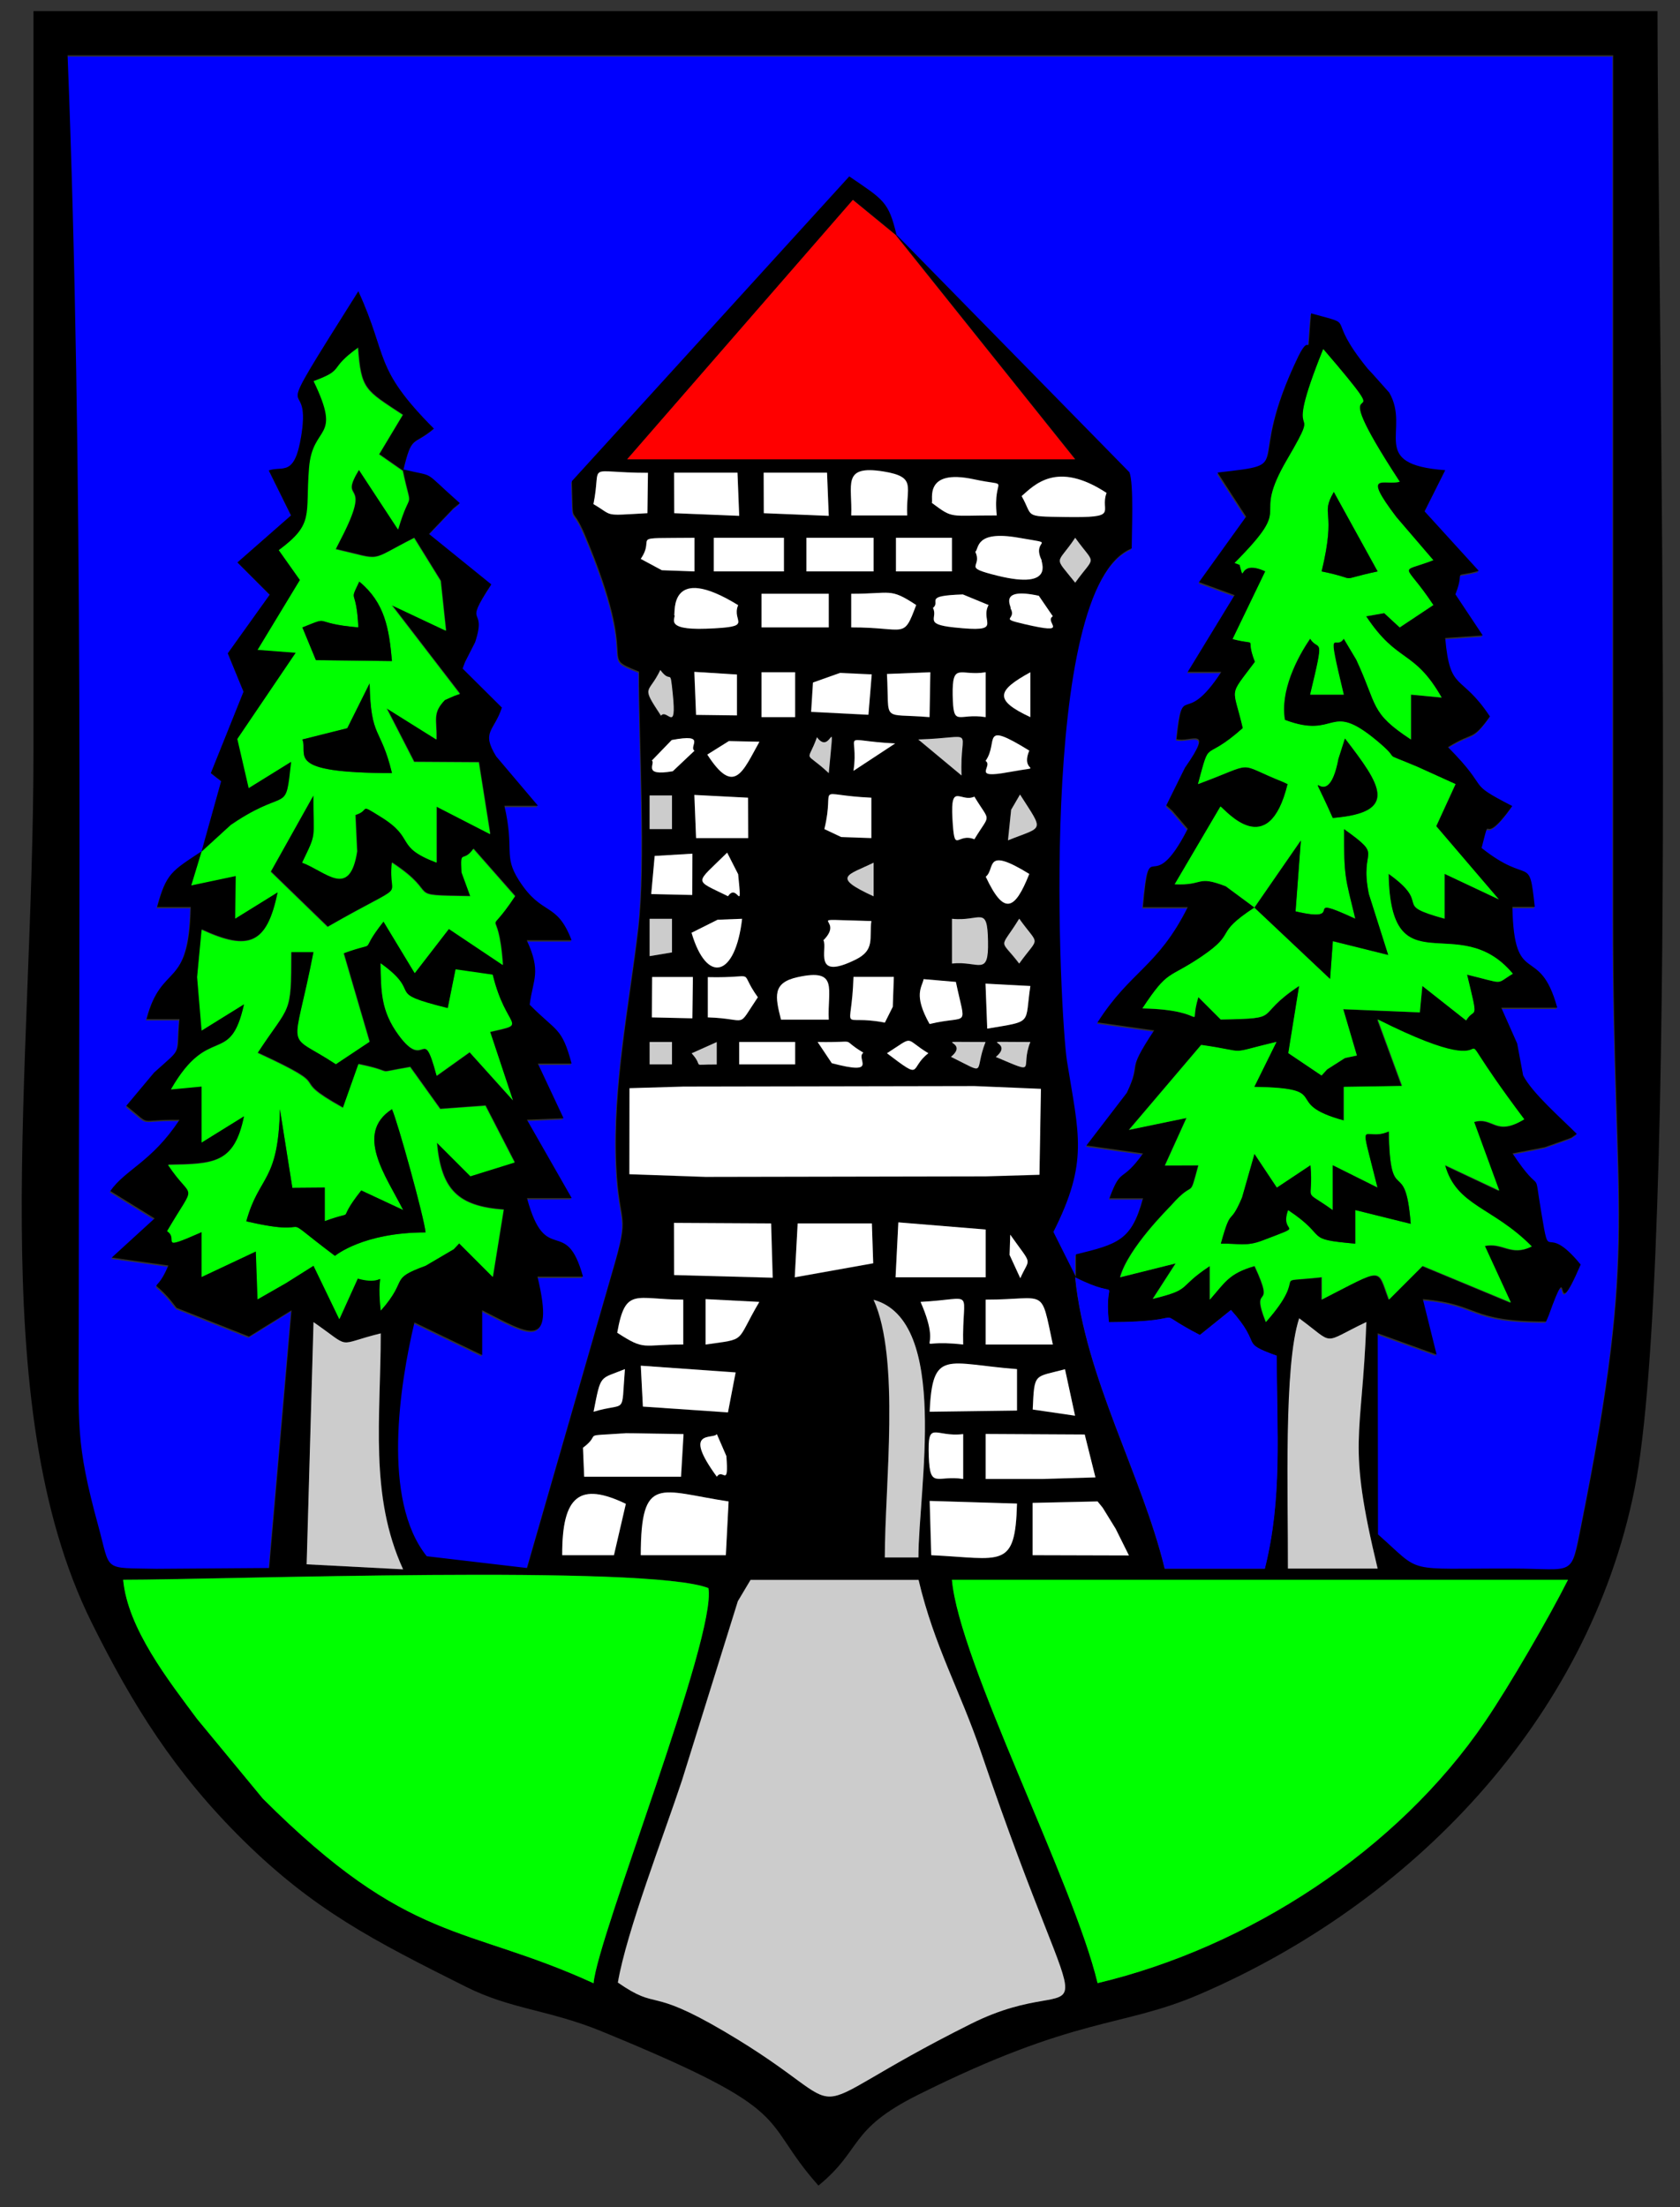
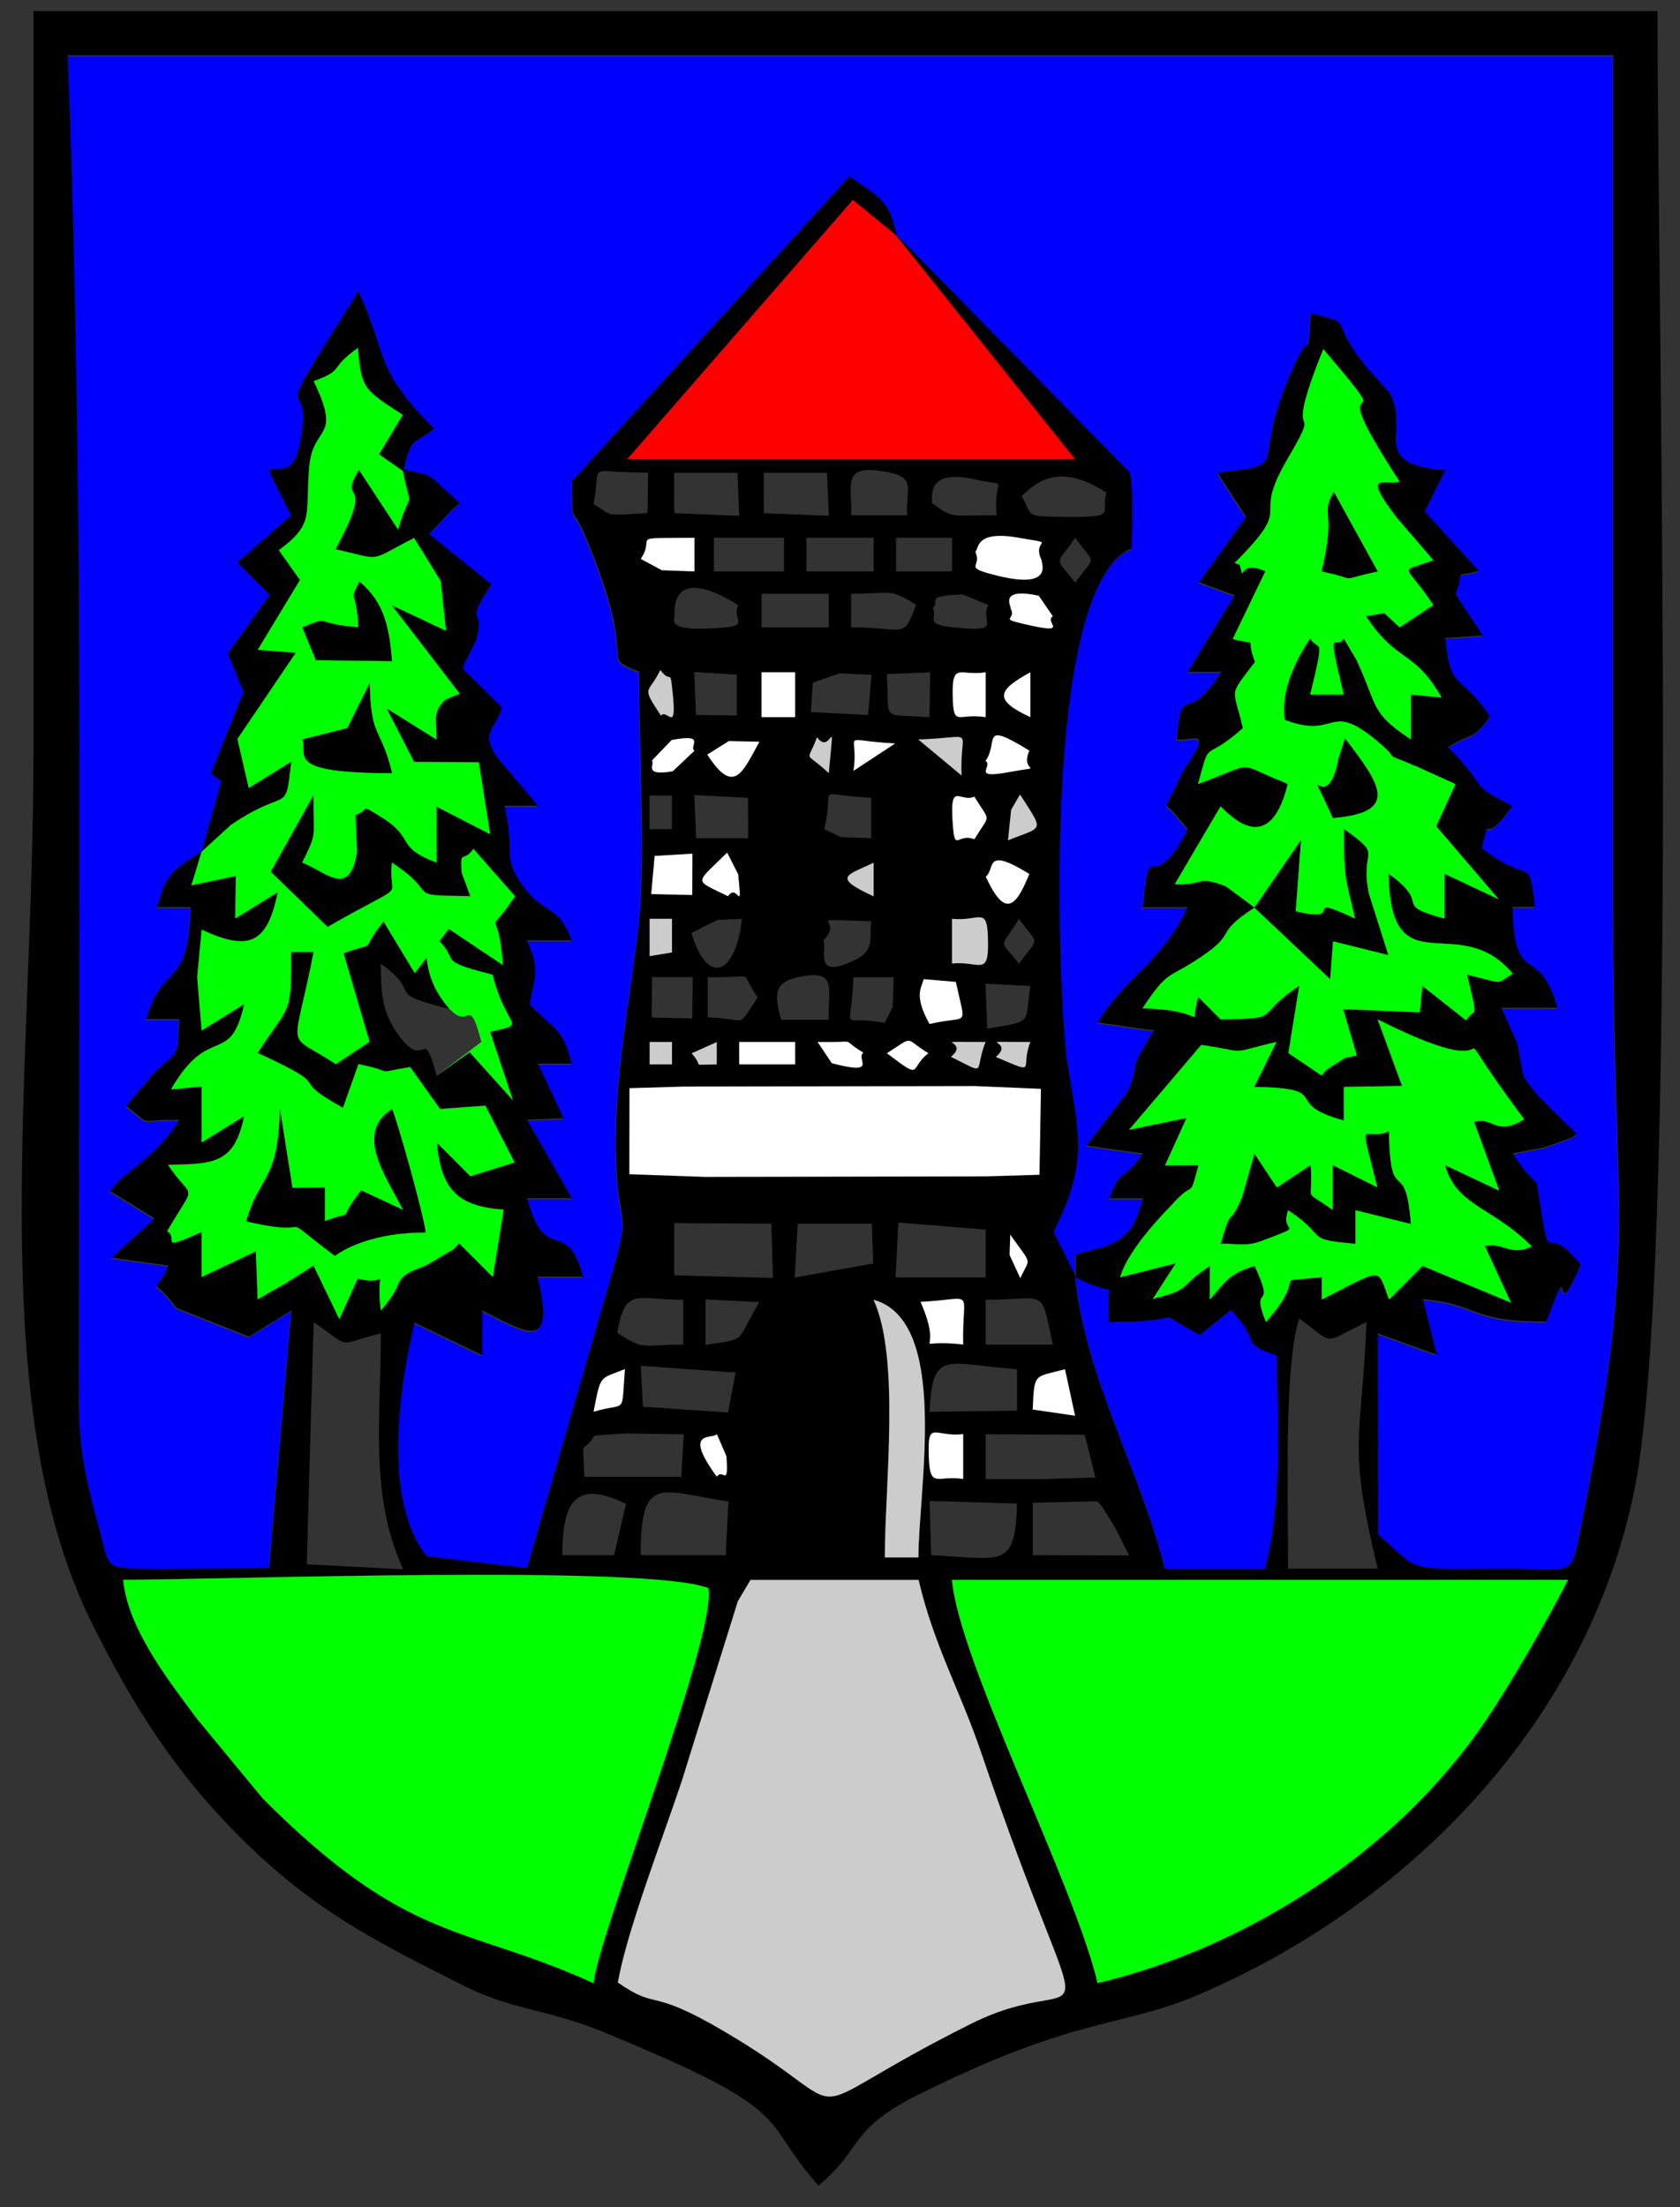
<svg xmlns="http://www.w3.org/2000/svg" viewBox="0 0 12.7 16.679" shape-rendering="geometricPrecision" text-rendering="geometricPrecision" image-rendering="optimizeQuality" fill-rule="evenodd" clip-rule="evenodd">
  <rect x="0" y="0" width="12.7" height="16.679" fill="#333333" stroke="none" />
  <defs>
    <style type="text/css">
    .fil1 {fill:black}
    .fil0 {fill:#0000FE}
    .fil2 {fill:lime}
    .fil3 {fill:#CCCCCC}
    .fil4 {fill:red}
    .fil5 {fill:white}
   </style>
  </defs>
  <g id="_2280594898192">
    <path class="fil0" d="M1.524 6.435l.148-.53-.039-.03-.039-.031.247-.615-.119-.29.317-.443-.244-.244.405-.355-.168-.34c.105-.038.195.055.246-.265.084-.532-.301.072.431-1.089.229.5.109.573.571 1.038-.16.136-.165.038-.232.317.254.062.128-.007.423.254l-.048.039-.185.194.471.381c-.225.341-.028.148-.122.436l-.076.149-.019.051.297.295c-.059.178-.159.181-.043.369l.316.373h-.254c.078.335-.01.375.109.562.177.279.284.155.399.454h-.339c.112.243.047.291.022.487.206.209.241.166.317.445h-.255l.194.413-.277.011.339.593h-.338c.142.527.293.121.423.593h-.344c.139.577-.08.425-.418.254v.339l-.512-.247c-.111.469-.249 1.341.093 1.767l.758.089.645-2.236c.142-.481.052-.316.03-.809-.027-.605.1-1.221.167-1.787.059-.504.005-1.397.005-1.942-.328-.132.026 0-.408-1.031-.108-.257-.088-.032-.1-.408l2.097-2.303c.26.177.297.189.357.441l1.761 1.795c.033.09.017.457.017.575-.717.29-.541 3.55-.489 3.876.088.555.164.759-.103 1.289l.17.339v-.169c.32-.077.422-.106.508-.424h-.254c.091-.246.087-.103.254-.339l-.428-.06.306-.399c.122-.258-.019-.131.206-.471l-.428-.06c.247-.389.455-.418.682-.871h-.339c.053-.589.054-.036.339-.592l-.117-.137-.045-.04.141-.285c.228-.326.037-.187-.064-.216.05-.46.051-.067.339-.508h-.254l.354-.58-.269-.098.356-.495-.216-.333c.618-.071.195-.013.61-.876.107-.222.061.099.097-.327.371.102.088.001.428.418l.041.044.122.137c.166.284-.168.543.423.586l-.156.311.41.45c-.222.059-.094-.029-.177.177l.207.311-.284.019c.037.416.117.26.338.593-.138.193-.121.11-.317.232.336.339.119.257.486.445-.252.351-.15.003-.232.317.369.292.357.034.402.445h-.169c.012.627.204.266.339.762h-.423l.12.27.045.241c.067.134.292.328.406.443l-.043.029-.199.071-.244.047c.233.354.154.07.217.443.071.421.016.053.298.397-.224.52-.057-.129-.241.383l-.02.047c-.592.001-.494-.131-.932-.169l.104.419-.445-.161.002 1.52c.344.304.182.256 1.02.258.471.001.437.074.518-.33.437-2.181.24-2.295.24-4.585v-6.52h-11.684c.123 3.13.085 6.489.084 9.652 0 .697-.026.825.148 1.461.096.349.028.315.439.324l.853-.006.169-1.948-.321.199-.548-.217c-.213-.283-.173-.054-.062-.32l-.428-.06.324-.296-.335-.207c.116-.164.314-.219.523-.538-.336-.005-.194.057-.402-.106l.21-.251c.223-.201.166-.118.192-.404h-.249c.114-.437.32-.212.334-.847h-.254c.07-.257.107-.269.339-.423z" />
    <path class="fil1" d="M4.67 14.981c.065-.384.349-1.114.485-1.529l.422-1.353.096-.161h1.27c.12.503.313.831.473 1.304.844 2.486.877 1.573-.08 2.052-1.459.731-.746.712-1.86.057-.586-.344-.491-.152-.807-.371zm-.182.005c-.974-.445-1.389-.284-2.5-1.395l-.498-.603c-.212-.287-.525-.683-.558-1.051.751 0 3.97-.117 4.424.063.064.364-.838 2.631-.868 2.985zm3.81 0c-.182-.763-1.047-2.43-1.101-3.048h4.657c-.144.286-.444.802-.625 1.069-.665.98-1.796 1.709-2.931 1.979zm.137-3.433l.1.201-.728-.002v-.396l.491-.011.039.048.098.159zm-3.592.199c.001-.616.145-.484.664-.406l-.021.406h-.644zm-2.472-1.761c.299.207.158.171.508.085 0 .643-.087 1.224.169 1.783l-.729-.038.052-1.83zm4.657 1.351l.66.02c-.012.501-.115.415-.649.39l-.012-.41zm-2.777.41c-.002-.454.135-.554.481-.388l-.09.388h-.391zm4.03-.587l-.407.012h-.423v-.339l.749.004.081.324zm-1.259-.159c-.01-.285.044-.142.26-.169v.339c-.198-.031-.251.081-.26-.17zm-1.531-.002c.019.249-.027.087-.072.156-.267-.364-.026-.278 0-.322l.072.166zm-.342.156h-.732l-.009-.217c.157-.118-.042-.085.328-.111l.433.007-.019.322zm2.657-.508c.013-.282.009-.241.244-.304l.076.351-.321-.047zm-.118-.305v.313l-.661.009c.021-.478.128-.362.66-.322zm-2.844-.026l.717.051-.058.302-.643-.044-.016-.309zm-.356.348c.057-.29.044-.242.237-.322-.029.36.019.245-.237.322zm5.926 1.185h-.677c.002-.55-.033-1.533.085-1.891.279.205.161.193.508.028-.035.904-.149.894.085 1.863zm-2.963-2.032c.467 0 .413-.105.508.339h-.508v-.339zm-2.286.339c-.315-.001-.285.05-.499-.089.062-.35.136-.25.499-.25v.339zm2.963-.508c.381.193.212-.05.254.338.691-.001.268-.121.688.097l.235-.189c.248.278.054.24.346.346 0 .578.044 1.075-.09 1.609h-.757c-.172-.71-.6-1.439-.677-2.202zm-.847.508c-.446-.05-.124.126-.322-.322.43-.023.312-.113.322.322zm-.593 1.609c0-.541.118-1.504-.085-1.947.579.159.339 1.434.339 1.947h-.254zm-1.354-1.951l.406.021c-.185.313-.087.275-.406.322v-.342zm2.303-.487c.173.245.149.164.076.329l-.081-.176.005-.153zm-.846-.094l.66.054v.361h-.681l.021-.415zm-1.694.005l.734.004.012.41-.746-.02v-.394zm.933.004h.561l.01.301-.593.106.022-.406zm-.865-1.033l2.201-.004.502.021-.011.649-.407.012-2.117.004-.576-.021v-.649l.407-.012zm2.363-.226c.161-.134-.216-.113.261-.113-.082.201.067.251-.261.113zm-.339-.001c.161-.132-.216-.112.261-.112-.091.231.022.251-.261.112zm-.484-.027c.215-.138.126-.113.313 0-.151.115-.034.212-.313 0zm-.179-.004c-.063.043.124.175-.239.079l-.107-.16c.335.007.151-.036.346.081zm-.938.088v-.169h.423v.169h-.423zm-.36-.085l.19-.085v.169c-.21-.001-.088.028-.19-.085zm-.318.085v-.169h.169v.169h-.169zm4.657 1.947c-.124-.314.084-.059-.085-.423-.196.056-.225.125-.339.254v-.254c-.255.169-.126.173-.431.248l.173-.268-.42.105c.06-.22.369-.523.387-.544.185-.211.13-.025.205-.302l-.253.001.163-.359-.435.09.546-.642c.382.054.171.072.569-.023l-.168.34c.617.01.19.122.677.254v-.254l.438-.007-.184-.501c1.195.6.348-.258 1.108.755-.22.132-.23-.023-.379.02l.19.519-.41-.193c.086.311.359.314.656.615-.16.077-.215-.033-.355-.004l.197.428-.667-.277-.254.254c-.092-.244-.031-.243-.508 0v-.169c-.426.046-.077-.051-.423.339zm-2.117-2.558l.339.018c-.044.293.025.263-.326.322l-.013-.34zm-.224-.012c.076.362.103.245-.199.318-.126-.223-.057-.278-.045-.339l.244.021zm-.47-.037l-.008.226-.06.12c-.355-.068-.251.105-.237-.345h.305zm-1.519 0l-.004.312-.306-.007.002-.305h.308zm.793.001c.313-.069.224.091.235.321h-.361c-.044-.175-.067-.278.126-.321zm-.68-.001c.398.01.219-.07.378.152-.166.247-.061.162-.378.152v-.305zm-2.049.745c-.108-.404-.08-.024-.286-.304-.136-.185-.133-.333-.137-.543.334.239.006.213.508.339l.059-.293.28.04c.102.42.281.364-.019.432l.172.517-.327-.363-.248.177zm4.402-1.185c.155.216.155.122 0 .339-.152-.199-.149-.095 0-.339zm-.236.169c.005.274-.068.147-.272.169v-.339c.216.023.267-.108.272.169zm-1.858-.169c-.051.441-.267.499-.382.106l.198-.099.185-.007zm.977.017c-.017.129.03.217-.118.291-.33.164-.21-.083-.244-.146.177-.177-.206-.159.362-.145zm-1.507.237l-.169.028v-.282h.169v.254zm2.701-.593c-.11.279-.192.313-.329.021.075-.06-.017-.234.329-.021zm-1.177-.085v.254c-.325-.149-.193-.159 0-.254zm-1.023.087c.033.323-.004.057-.077.167-.263-.13-.251-.086-.006-.329l.083.163zm-.346-.155l-.001.312-.31-.007.026-.288.285-.017zm2.476-.447c.183.287.18.237-.091.346l.024-.231.067-.115zm-.345.016c.123.204.123.118 0 .322-.135-.054-.149.127-.166-.159-.016-.275.062-.116.166-.163zm-.779.313l-.228-.008-.127-.06c.086-.352-.097-.259.355-.237v.305zm-.931-.305l.001.305h-.394l-.013-.326.406.021zm-.576.237h-.169v-.254h.169v.254zm2.543-.43c-.286.052-.112-.045-.172-.085.102-.144-.045-.308.33-.077-.077.182.149.106-.158.163zm-2.537-.007c-.235.041-.128-.06-.158-.081l.15-.155c.272-.051.124.049.172.081l-.164.155zm1.18.014c-.191-.179-.164-.064-.089-.271.112.154.138-.244.089.271zm.677-.254c.455-.015.31-.103.327.272l-.327-.272zm-.491.237c.046-.307-.126-.23.315-.207l-.315.207zm-1.105-.123l.163-.102.231.005c-.125.224-.189.414-.394.097zm2.442-.283c-.279-.13-.251-.201 0-.339v.339zm-.587-.167c-.005-.254.059-.139.249-.172v.339c-.212-.034-.244.086-.249-.167zm-.497-.159l.328-.013-.006.339c-.373-.03-.301.048-.322-.326zm-.116.004l-.025.305-.433-.022.014-.221.203-.072.24.011zm-.578-.017v.339h-.254v-.339h.254zm-.44.017v.309l-.309-.004-.013-.325.322.02zm-.486.148c.031.304-.044.106-.089.163-.155-.236-.095-.156-.005-.345.084.115.072-.033.094.182zm2.654-.53c-.197-.046-.049-.03-.101-.119.01-.009-.097-.161.213-.094l.106.155c-.072.044.149.144-.219.058zm-.529.025c-.231-.024-.117-.069-.157-.147.062-.05-.081-.091.226-.102l.194.08c-.07.129.128.21-.263.169zm-.284-.169c-.099.265-.074.169-.491.169v-.254c.306.001.289-.048.491.085zm-.66.169h-.508v-.254h.508v.254zm-.927.009c-.333.012-.22-.088-.241-.104.009-.013-.045-.399.483-.074-.055.13.138.165-.242.178zm2.79-.686c.156.216.156.122 0 .339-.168-.211-.141-.127 0-.339zm-.585.287c-.28-.069-.112-.06-.17-.181.029-.022-.005-.165.324-.107.32.056.094.001.177.17-.009.008.106.225-.331.118zm-.346-.033h-.423v-.254h.423v.254zm-.593 0h-.508v-.254h.508v.254zm-.677 0h-.53v-.254h.53v.254zm-.924-.009l-.16-.086c.121-.177-.117-.154.406-.159v.254l-.247-.009zm3.041-.403c-.312-.005-.23-.001-.321-.158.094-.082.264-.272.642-.024-.055.147.112.188-.321.182zm-.509-.012c-.366-.001-.326.028-.491-.095.013-.019-.065-.26.318-.178.297.064.14-.038.173.273zm-.857-.332c.257.042.169.116.179.332h-.423c.01-.23-.075-.383.244-.332zm-.426.01l.013.326-.491-.02-.001-.305h.479zm-.677 0l.013.326-.491-.02-.001-.305h.479zm-.681.305c-.342.02-.251.025-.407-.068.065-.328-.079-.237.412-.237l-.004.305zm1.879-2.1l1.355 1.693h-3.386l1.706-1.96.326.267zm2.709 5.08l-.215-.159c-.225-.087-.161-.004-.386-.015l.346-.588c.038.025.363.423.508-.169l-.034-.016c-.371-.148-.188-.153-.644.016.099-.367.031-.149.339-.423-.074-.322-.114-.227.092-.501-.082-.206.045-.118-.169-.172l.247-.512c-.218-.1-.15.114-.194-.049l-.038-.014c.477-.48.107-.289.399-.785.298-.507-.063 0 .271-.831l.105.123c.487.579-.163-.094.473.879-.113.033-.294-.086-.025.268l.279.325c-.271.105-.221.003 0 .339l-.254.169-.117-.108-.137.024c.239.361.359.245.571.614l-.232-.022v.339c-.312-.205-.249-.251-.413-.603l-.095-.159c-.063.101-.136-.142 0 .423h-.254c.115-.475.066-.318 0-.423-.1.145-.229.399-.191.614.399.151.326-.149.691.154.22.183-.004.068.31.2l.289.131-.146.318.473.553-.41-.193v.339c-.412-.113-.083-.096-.423-.339.014.877.528.261.939.755-.137.082-.051.078-.346.007.09.376.058.237-.007.346l-.331-.261-.019.2-.579-.024.103.35-.09.019-.135.086-.042.046-.251-.169.082-.508c-.358.237-.102.244-.593.254l-.169-.169c-.084.268.114.096-.423.085.2-.302.189-.216.452-.395.272-.186.08-.16.395-.367zm-6.435-3.302c.072.337.064.109-.035.443l-.296-.451c-.158.263.097.054-.117.484l-.059.116c.367.084.235.097.593-.085l.201.325.04.376-.41-.193.515.67-.04.014-.073.032c-.097.102-.06.144-.064.299l-.377-.236.208.405.489.003.086.543-.405-.208v.423c-.322-.123-.152-.18-.421-.346-.175-.108-.076-.049-.193-.014l.013.276c-.056.361-.233.152-.415.084.113-.235.085-.164.085-.508l-.323.577.43.417c.648-.372.453-.18.486-.486.388.255.067.245.593.254l-.066-.18c-.01-.188.007-.063.089-.178l.315.358c-.238.36-.128.012-.092.52l-.408-.273-.258.334-.236-.39c-.211.266-.009.134-.302.24l.196.669-.254.169c-.391-.258-.324-.051-.169-.847h-.169c0 .491-.009.387-.254.762.636.293.186.159.645.415l.117-.33c.314.064.086.072.391.022l.227.317.342-.025.221.429-.334.104-.254-.254c.033.361.162.482.505.507l-.082.508-.254-.254-.041.044-.213.125c-.284.103-.124.097-.339.339-.042-.387.086-.17-.174-.242l-.139.307-.195-.404-.208.131-.215.123-.013-.362-.41.193v-.339c-.342.15-.167.053-.261-.007.23-.392.197-.216.007-.501.343-.007.501-.005.575-.368l-.321.199v-.423l-.232.022c.288-.503.447-.165.553-.644l-.321.199-.034-.404.034-.358c.354.163.494.112.575-.283l-.321.199.004-.322-.336.071.078-.256c-.232.154-.269.166-.339.423h.254c-.013.635-.22.41-.334.847h.249c-.026.286.031.203-.192.404l-.21.251c.208.164.066.101.402.106-.21.319-.408.374-.523.538l.335.207-.324.296.428.06c-.111.266-.15.037.062.32l.548.217.321-.199-.169 1.948-.853.006c-.411-.009-.343.026-.439-.324-.174-.635-.148-.764-.148-1.461 0-3.163.039-6.523-.084-9.652h11.684v6.52c0 2.291.197 2.404-.24 4.585-.081.403-.047.331-.518.33-.839-.002-.676.045-1.02-.258l-.002-1.52.445.161-.104-.419c.437.038.34.17.932.169l.02-.047c.183-.512.017.137.241-.383-.282-.344-.228.025-.298-.397-.063-.373.017-.089-.217-.443l.244-.047.199-.071.043-.029c-.114-.115-.339-.31-.406-.443l-.045-.241-.12-.27h.423c-.135-.496-.327-.135-.339-.762h.169c-.044-.41-.033-.153-.402-.445.082-.314-.02.034.232-.317-.367-.189-.15-.107-.486-.445.195-.123.179-.04.317-.232-.221-.333-.301-.177-.338-.593l.284-.019-.207-.311c.083-.206-.045-.118.177-.177l-.41-.45.156-.311c-.592-.043-.258-.301-.423-.586l-.122-.137-.041-.044c-.34-.418-.057-.316-.428-.418-.035.426.01.105-.097.327-.415.862.008.805-.61.876l.216.333-.356.495.269.098-.354.58h.254c-.288.441-.289.048-.339.508.1.029.292-.11.064.216l-.141.285.045.04.117.137c-.285.557-.286.003-.339.592h.339c-.227.453-.435.482-.682.871l.428.06c-.226.34-.084.214-.206.471l-.306.399.428.06c-.168.235-.163.092-.254.339h.254c-.086.318-.189.346-.508.424v.169l-.17-.339c.268-.53.192-.734.103-1.289-.052-.326-.228-3.586.489-3.876 0-.118.017-.486-.017-.575l-1.761-1.795c-.06-.252-.098-.264-.357-.441l-2.097 2.303c.011.376-.009.151.1.408.434 1.03.081.899.408 1.031 0 .545.054 1.438-.005 1.942-.066.567-.193 1.183-.167 1.787.022.493.112.328-.03.809l-.645 2.236-.758-.089c-.342-.426-.204-1.298-.093-1.767l.512.247v-.339c.338.171.557.323.418-.254h.344c-.13-.472-.281-.065-.423-.593h.338l-.339-.593.277-.011-.194-.413h.255c-.075-.278-.111-.236-.317-.445.025-.196.09-.244-.022-.487h.339c-.115-.299-.221-.175-.399-.454-.119-.187-.031-.227-.109-.562h.254l-.316-.373c-.116-.188-.016-.19.043-.369l-.297-.295.019-.051.076-.149c.094-.288-.103-.095.122-.436l-.471-.381.185-.194.048-.039c-.296-.261-.169-.192-.423-.254zm3.14 12.961c.336-.275.222-.421.753-.686 1.204-.601 1.531-.504 2.122-.757 1.605-.688 2.942-2.07 3.294-3.818.342-1.697.174-8.91.174-11.171h-12.277v5.588c0 2.415-.382 4.931.439 6.588.311.627.63 1.137 1.147 1.647.535.526.978.754 1.686 1.108.338.169.626.173 1.02.334 1.516.621 1.178.644 1.642 1.167z" />
    <path class="fil2" d="M8.297 14.986c1.136-.27 2.266-1 2.931-1.979.181-.266.481-.782.625-1.069h-4.657c.053.618.919 2.285 1.101 3.048zM4.487 14.986c.031-.354.933-2.621.868-2.985-.455-.18-3.673-.063-4.424-.063.033.368.345.764.558 1.051l.498.603c1.111 1.111 1.526.949 2.5 1.395z" />
    <path class="fil3" d="M4.67 14.981c.316.219.221.026.807.371 1.114.655.4.673 1.86-.057.957-.479.924.434.08-2.052-.161-.473-.354-.801-.473-1.304h-1.27l-.096.161-.422 1.353c-.137.414-.42 1.145-.485 1.529z" />
    <path class="fil2" d="M2.963 8.382c.042.091.244.82.254.931-.473 0-.682.176-.685.177-.496-.374-.077-.123-.67-.261.097-.351.242-.289.254-.847l.094.594.245-.002v.254c.267-.098.065.034.276-.232l.317.148c-.131-.258-.369-.578-.085-.762zm-.169-3.217c.009.424.083.321.169.677-.828-.001-.631-.138-.677-.254l.339-.085.169-.339zm-.085-.423c-.015-.316-.074-.174.007-.346.193.159.225.353.247.6l-.575-.007-.102-.247c.232-.092.054-.032.423 0zm-1.185 1.693l-.078.256.336-.071-.004.322.321-.199c-.081.395-.22.447-.575.283l-.034.358.034.404.321-.199c-.106.479-.264.14-.553.644l.232-.022v.423l.321-.199c-.074.363-.232.361-.575.368.189.285.222.109-.007.501.095.06-.08.157.261.007v.339l.41-.193.013.362.215-.123.208-.131.195.404.139-.307c.261.072.132-.144.174.242.215-.242.055-.235.339-.339l.213-.125.041-.044.254.254.082-.508c-.343-.026-.473-.146-.505-.507l.254.254.334-.104-.221-.429-.342.025-.227-.317c-.304.05-.077.042-.391-.022l-.117.33c-.46-.255-.01-.122-.645-.415.245-.375.254-.271.254-.762h.169c-.154.795-.222.589.169.847l.254-.169-.196-.669c.293-.106.091.026.302-.24l.236.39.258-.334.408.273c-.035-.508-.146-.16.092-.52l-.315-.358c-.082.115-.099-.009-.089.178l.066.18c-.526-.009-.205.001-.593-.254-.034.306.162.115-.486.486l-.43-.417.323-.577c0 .344.028.273-.085.508.182.068.359.276.415-.084l-.013-.276c.117-.035.019-.094.193.014.269.166.099.223.421.346v-.423l.405.208-.086-.543-.489-.003-.208-.405.377.236c.003-.155-.033-.198.064-.299l.073-.032.04-.014-.515-.67.41.193-.04-.376-.201-.325c-.358.181-.225.169-.593.085l.059-.116c.214-.43-.041-.222.117-.484l.296.451c.099-.334.107-.106.035-.443l-.179-.125.179-.298c-.286-.189-.315-.19-.339-.508-.235.168-.091.163-.339.254.219.455-.007.32-.034.658-.029.362.042.419-.229.62l.16.226-.32.528.288.022-.441.651.086.372.321-.199c-.044.396-.018.194-.405.442l-.051.034-.221.202zM9.483 6.858l.35-.506-.04.535c.412.097.013-.148.452.056-.077-.32-.085-.308-.085-.677.311.223.112.125.187.49l.146.46-.418-.104-.021.285-.572-.539zm.593-.677c-.233-.526-.047.029.043-.447l.049-.153c.269.349.415.558-.092.6zm-.085-1.863c.115-.479-.015-.416.092-.6l.331.6c-.337.072-.11.064-.423 0zm-.508 2.54c-.316.207-.123.181-.395.367-.263.179-.252.093-.452.395.537.011.339.183.423-.085l.169.169c.49-.009.234-.017.593-.254l-.082.508.251.169.042-.046.135-.086.09-.019-.103-.35.579.024.019-.2.331.261c.066-.109.098.03.007-.346.295.071.209.075.346-.007-.411-.494-.924.122-.939-.755.341.243.011.225.423.339v-.339l.41.193-.473-.553.146-.318-.289-.131c-.314-.132-.089-.018-.31-.2-.366-.303-.292-.003-.691-.154-.038-.216.091-.47.191-.614.066.106.115-.052 0 .423h.254c-.136-.566-.063-.322 0-.423l.095.159c.164.352.101.398.413.603v-.339l.232.022c-.211-.369-.332-.253-.571-.614l.137-.024.117.108.254-.169c-.221-.336-.271-.234 0-.339l-.279-.325c-.269-.354-.088-.235.025-.268-.636-.973.014-.3-.473-.879l-.105-.123c-.335.832.026.324-.271.831-.291.496.078.305-.399.785l.038.014c.044.164-.023-.05.194.049l-.247.512c.214.055.087-.033.169.172-.205.274-.166.178-.092.501-.308.274-.239.056-.339.423.456-.168.272-.164.644-.016l.034.016c-.145.593-.47.195-.508.169l-.346.588c.225.011.161-.071.386.015l.215.159zM10.075 8.805l.339.169c-.145-.582-.115-.336.085-.423.01.593.124.166.166.697l-.419-.104v.254c-.401-.036-.19-.043-.508-.254-.071.195.157.095-.194.23-.123.047-.178.021-.314.024.082-.296.062-.117.16-.348l.094-.329.169.254.254-.169c.026.299-.073.165.169.339v-.339zm.522-.599l-.438.007v.254c-.487-.132-.061-.244-.677-.254l.168-.34c-.398.095-.188.077-.569.023l-.546.642.435-.09-.163.359.253-.001c-.075.277-.02.092-.205.302-.019.021-.327.324-.387.544l.42-.105-.173.268c.305-.075.176-.08.431-.248v.254c.114-.129.143-.198.339-.254.169.364-.04.11.085.423.346-.39-.003-.292.423-.339v.169c.477-.243.416-.244.508 0l.254-.254.667.277-.197-.428c.14-.029.196.081.355.004-.296-.3-.57-.304-.656-.615l.41.193-.19-.519c.149-.043.16.113.379-.02-.76-1.013.087-.154-1.108-.755l.184.501z" />
    <path class="fil4" d="M6.773 1.778l-.326-.267-1.706 1.96h3.386l-1.355-1.693z" />
    <path class="fil0" d="M8.128 9.652c.077.763.505 1.492.677 2.202h.757c.134-.534.09-1.032.09-1.609-.292-.106-.098-.068-.346-.346l-.235.189c-.421-.218.003-.098-.688-.097-.042-.388.126-.146-.254-.338z" />
    <path class="fil5" d="M4.758 8.873l.576.02 2.117-.004.407-.012.011-.649-.502-.021-2.201.004-.407.012z" />
    <path class="fil1" d="M1.524 6.435l.221-.202.051-.034c.387-.247.361-.046.405-.442l-.321.199-.086-.372.441-.651-.288-.022.32-.528-.16-.226c.271-.201.2-.259.229-.62.027-.338.254-.203.034-.658.247-.091.103-.086.339-.254.024.318.052.319.339.508l-.179.298.179.125c.067-.279.072-.181.232-.317-.462-.464-.342-.538-.571-1.038-.732 1.161-.347.557-.431 1.089-.051.321-.141.227-.246.265l.168.34-.405.355.244.244-.317.443.119.29-.247.615.039.031.039.03-.148.53z" />
-     <path class="fil3" d="M9.737 11.853h.677c-.233-.969-.119-.958-.085-1.863-.347.165-.229.177-.508-.028-.118.358-.083 1.341-.085 1.891zM2.318 11.821l.729.038c-.256-.559-.169-1.141-.169-1.783-.35.086-.209.122-.508-.085l-.052 1.83z" />
    <path class="fil1" d="M10.414 8.975l-.339-.169v.339c-.242-.173-.143-.039-.169-.339l-.254.169-.169-.254-.094.329c-.098.231-.078.052-.16.348.136-.003.191.023.314-.024.351-.134.123-.035.194-.23.318.21.107.218.508.254v-.254l.419.104c-.041-.531-.156-.104-.166-.697-.2.087-.229-.159-.085.423zM2.963 8.382c-.284.184-.046.504.085.762l-.317-.148c-.211.266-.009.134-.276.232v-.254l-.245.002-.094-.594c-.012.557-.157.495-.254.847.593.139.174-.112.67.261.002-.001.211-.177.685-.177-.01-.111-.212-.84-.254-.931z" />
-     <path class="fil2" d="M3.302 8.128l.248-.177.327.363-.172-.517c.3-.068.121-.012.019-.432l-.28-.04-.059.293c-.502-.125-.174-.1-.508-.339.004.209.001.358.137.543.206.28.178-.1.286.304z" />
+     <path class="fil2" d="M3.302 8.128l.248-.177.327.363-.172-.517c.3-.068.121-.012.019-.432c-.502-.125-.174-.1-.508-.339.004.209.001.358.137.543.206.28.178-.1.286.304z" />
    <path class="fil3" d="M6.689 11.769h.254c0-.513.24-1.788-.339-1.947.203.444.085 1.406.085 1.947z" />
    <path class="fil1" d="M9.483 6.858l.572.539.021-.285.418.104-.146-.46c-.075-.365.124-.268-.187-.49-.001.369.008.358.085.677-.44-.203-.041.042-.452-.056l.04-.535-.35.506z" />
-     <path class="fil5" d="M5.096 9.635l.745.02-.012-.41-.734-.004zM4.843 11.752h.644l.021-.406c-.519-.078-.663-.21-.664.406zM7.451 11.176h.423l.407-.012-.081-.324-.749-.004zM6.77 9.652h.681v-.361l-.66-.054zM7.039 11.752c.534.025.636.112.649-.39l-.66-.02.012.41zM7.806 11.752l.728.002-.1-.201-.098-.159-.039-.048-.491.011v.396zM4.407 10.942l.009.217h.732l.019-.322-.433-.007c-.37.026-.171-.007-.328.111zM7.027 10.668l.661-.009v-.313c-.532-.041-.639-.157-.66.322z" />
    <path class="fil1" d="M2.709 4.741c-.369-.032-.191-.092-.423 0l.102.247.575.007c-.022-.247-.054-.441-.247-.6-.081.172-.022.03-.007.346zM2.625 5.503l-.339.085c.047.116-.15.253.677.254-.086-.356-.16-.253-.169-.677l-.169.339z" />
-     <path class="fil5" d="M4.86 10.629l.643.044.058-.302-.717-.051zM6.008 9.652l.593-.106-.01-.301h-.561zM4.25 11.752h.391l.09-.388c-.346-.166-.483-.066-.481.388zM7.451 10.16h.508c-.095-.444-.041-.339-.508-.339v.339zM4.666 10.071c.214.139.183.088.499.089v-.339c-.362 0-.437-.1-.499.25zM7.723 3.749c.09.157.009.153.321.158.434.007.266-.035.321-.182-.377-.248-.547-.058-.642.024zM5.097 3.878l.491.02-.013-.326h-.479zM5.774 3.878l.491.02-.013-.326h-.479z" />
    <path class="fil1" d="M10.075 6.181c.507-.042.361-.251.092-.6l-.049.153c-.09.476-.277-.079-.043.447z" />
    <path class="fil5" d="M7.373 4.17c.057.121-.11.112.17.181.437.107.323-.11.331-.118-.082-.169.143-.115-.177-.17-.329-.057-.295.085-.324.107z" />
    <path class="fil1" d="M9.991 4.318c.314.064.086.072.423 0l-.331-.6c-.106.184.024.121-.092.6z" />
-     <path class="fil5" d="M6.435 3.895h.423c-.011-.216.077-.29-.179-.332-.319-.051-.234.101-.244.332zM5.396 4.318h.53v-.254h-.53zM5.757 4.741h.508v-.254h-.508zM6.096 4.318h.508v-.254h-.508zM6.146 5.158l-.014.221.433.022.025-.305-.24-.011-.203.072zM5.262 6.333h.394l-.001-.305-.406-.021zM7.044 3.8c.166.123.125.094.491.095-.034-.31.124-.209-.173-.273-.383-.082-.305.158-.318.178zM5.097 4.647c.021.016-.092.116.241.104.379-.014.187-.048.242-.178-.527-.324-.474.061-.483.074zM4.487 3.81c.157.092.065.087.407.068l.004-.305c-.49 0-.346-.09-.412.237zM5.904 7.705h.361c-.011-.23.078-.39-.235-.321-.193.042-.17.146-.126.321zM6.435 4.741c.417-.001.392.096.491-.169-.202-.133-.185-.084-.491-.085v.254zM6.773 4.318h.423v-.254h-.423zM5.351 7.688c.317.01.212.094.378-.152-.16-.223.02-.143-.378-.152v.305zM6.232 6.265l.127.06.228.008v-.305c-.453-.021-.269-.115-.355.237zM6.225 7.105c.034.063-.086.309.244.146.148-.073.101-.162.118-.291-.568-.014-.185-.032-.362.145zM7.027 5.419l.006-.339-.328.013c.021.374-.051.295.322.326zM6.689 7.728l.06-.12.008-.226h-.305c-.014.451-.118.277.237.345zM5.334 10.16c.319-.046.221-.009.406-.322l-.406-.021v.342zM5.262 5.402l.309.004v-.309l-.322-.02zM5.228 7.049c.116.392.331.334.382-.106l-.185.007-.198.099zM7.053 4.594c.04.078-.074.122.157.147.391.042.194-.039.263-.169l-.194-.08c-.306.01-.163.051-.226.102zM7.463 7.773c.351-.059.282-.029.326-.322l-.339-.018.013.34zM4.928 7.688l.306.007.004-.312h-.308z" />
    <path class="fil3" d="M7.197 7.281c.204-.022.278.105.272-.169-.005-.277-.056-.146-.272-.169v.339z" />
    <path class="fil5" d="M4.843 4.223l.16.086.247.009v-.254c-.523.005-.285-.018-.406.159zM7.281 10.16c-.01-.434.108-.345-.322-.322.198.448-.124.272.322.322zM4.923 6.756l.31.007.001-.312-.285.017zM7.027 7.738c.302-.072.275.044.199-.318l-.244-.021c-.011.061-.08.116.045.339zM5.757 5.419h.254v-.339h-.254zM7.281 11.176v-.339c-.216.027-.27-.116-.26.169.009.251.062.139.26.17zM7.806 10.651l.321.047-.076-.351c-.236.063-.231.022-.244.304zM7.451 5.419v-.339c-.19.032-.253-.083-.249.172.005.253.037.133.249.167zM5.588 8.043h.423v-.169h-.423zM7.639 4.596c.052.09-.096.073.101.119.368.086.147-.015.219-.058l-.106-.155c-.311-.067-.204.085-.213.094zM7.451 5.75c.06.041-.114.138.172.085.307-.056.081.02.158-.163-.376-.231-.228-.067-.33.077zM5.347 5.702c.204.317.268.128.394-.097l-.231-.005-.163.102zM7.452 6.625c.137.292.218.258.329-.021-.346-.213-.253-.038-.329.021zM4.928 5.747c.03.021-.077.121.158.081l.164-.155c-.048-.032.1-.132-.172-.081l-.15.155zM7.366 6.342c.123-.204.123-.118 0-.322-.104.047-.181-.112-.166.163.016.286.031.104.166.159zM5.503 6.773c.073-.11.11.156.077-.167l-.083-.163c-.245.243-.257.199.006.329zM6.527 7.955c-.195-.117-.011-.075-.346-.081l.107.16c.363.096.176-.036.239-.079zM4.487 10.668c.256-.077.208.038.237-.322-.194.079-.18.032-.237.322z" />
    <path class="fil3" d="M7.269 5.86c-.017-.375.128-.286-.327-.272l.327.272zM4.911 7.225l.169-.028v-.254h-.169zM4.997 5.408c.045-.057.12.141.089-.163-.022-.215-.01-.067-.094-.182-.09.189-.15.109.005.345zM7.62 6.35c.271-.109.274-.059.091-.346l-.067.115-.024.231z" />
    <path class="fil5" d="M5.419 11.159c.045-.069.091.093.072-.156l-.072-.166c-.026.043-.267-.043 0 .322zM7.789 5.419v-.339c-.251.138-.279.209 0 .339z" />
-     <path class="fil3" d="M8.128 4.403c.156-.216.156-.122 0-.339-.141.212-.168.128 0 .339zM4.911 6.265h.169v-.254h-.169zM7.705 7.281c.155-.216.155-.122 0-.339-.149.243-.152.14 0 .339z" />
    <path class="fil5" d="M6.705 7.959c.279.212.163.115.313 0-.188-.113-.098-.138-.313 0zM6.452 5.825l.315-.207c-.442-.023-.269-.1-.315.207z" />
    <path class="fil3" d="M7.189 7.986c.283.14.17.12.261-.112-.477 0-.101-.02-.261.112zM7.528 7.987c.328.139.179.088.261-.113-.478 0-.1-.021-.261.113zM6.604 6.773v-.254c-.193.095-.325.105 0 .254zM5.228 7.959c.103.113-.02.083.19.085v-.169l-.19.085zM4.911 8.043h.169v-.169h-.169zM6.265 5.842c.048-.514.023-.117-.089-.271-.074.207-.102.092.089.271z" />
    <path class="fil5" d="M7.713 9.659c.073-.165.097-.084-.076-.329l-.005.153.081.176z" />
  </g>
</svg>